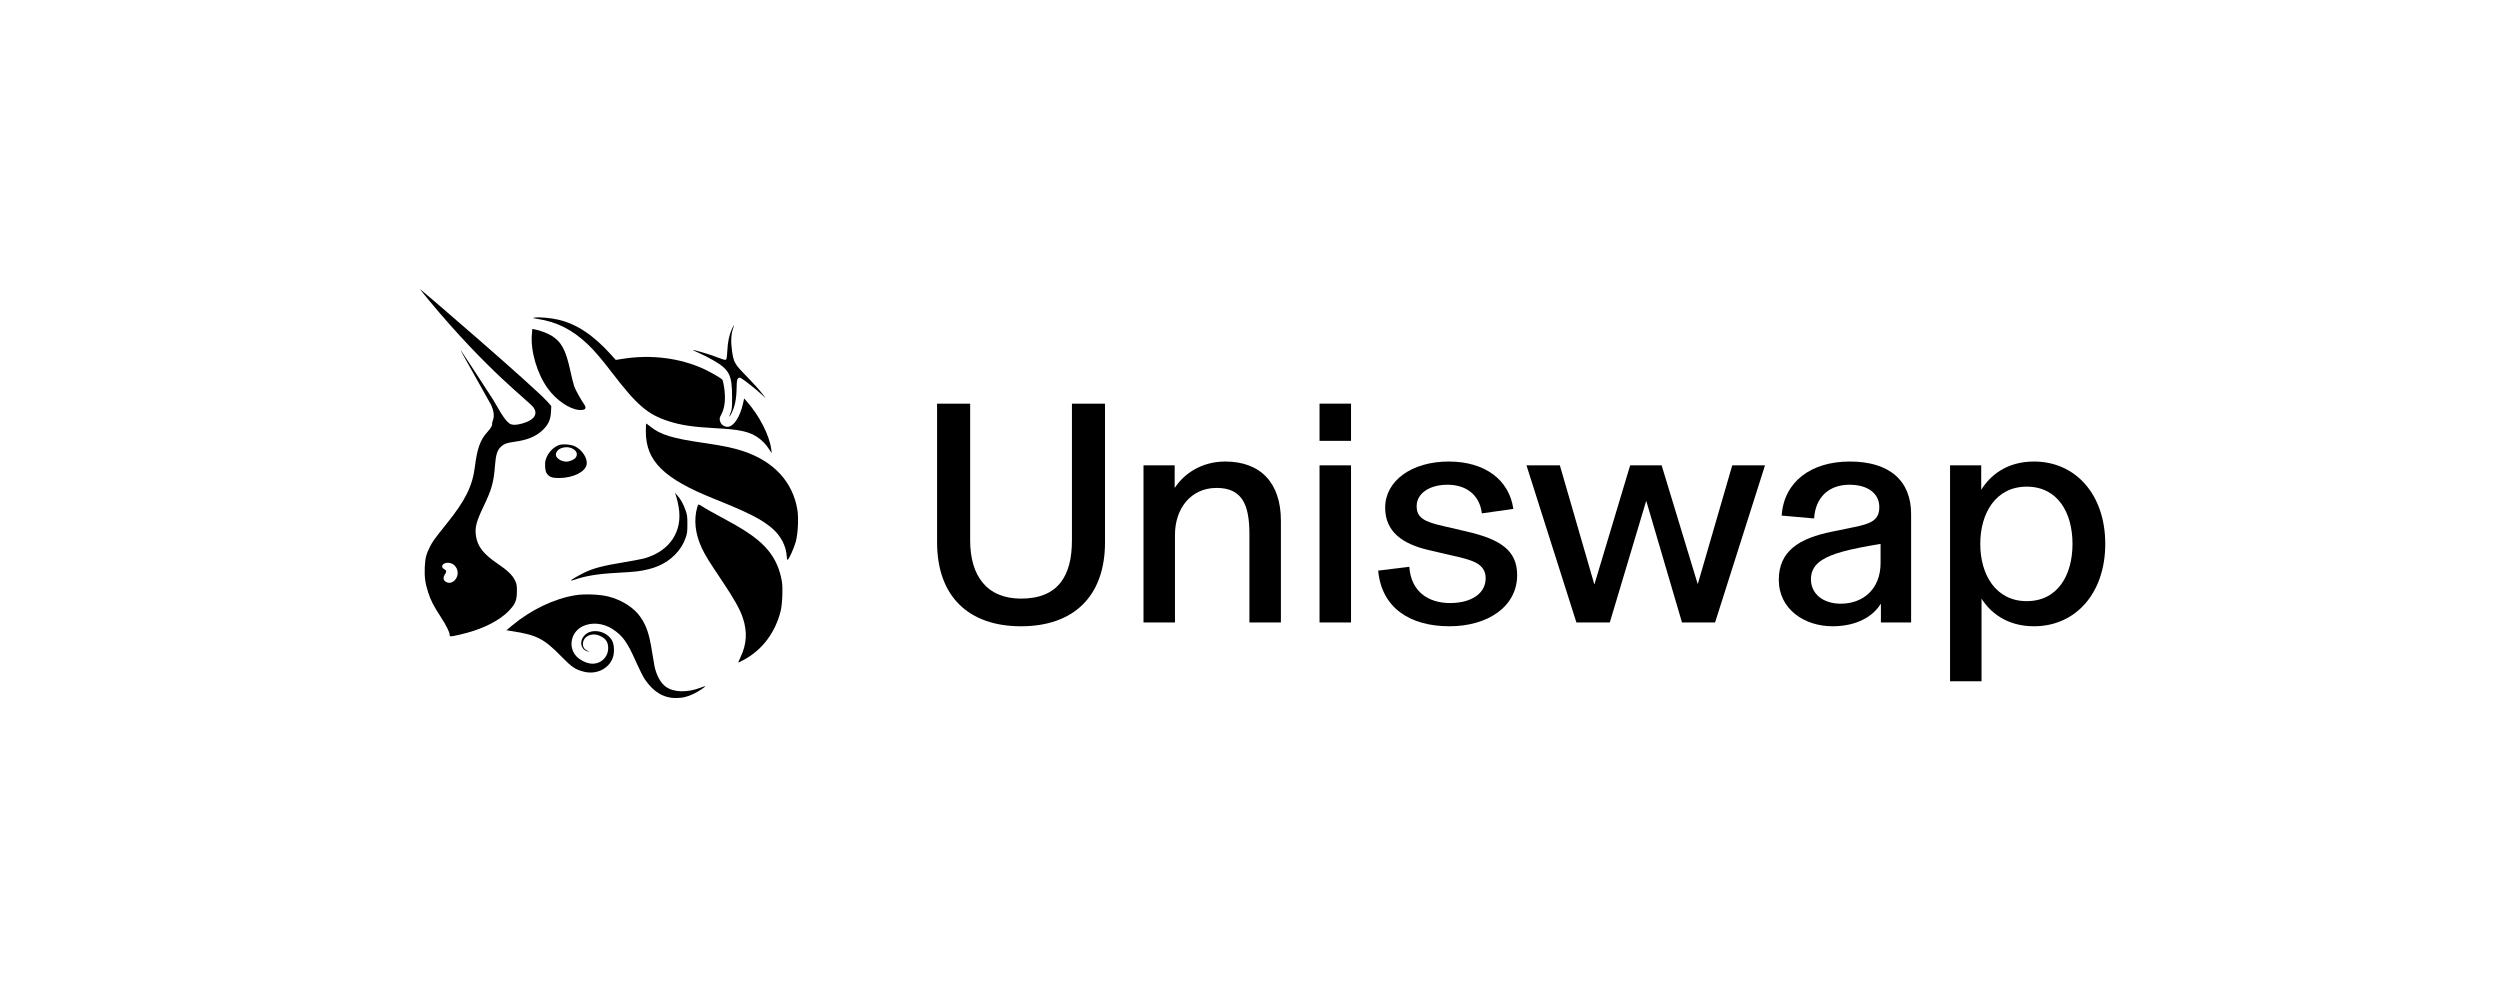
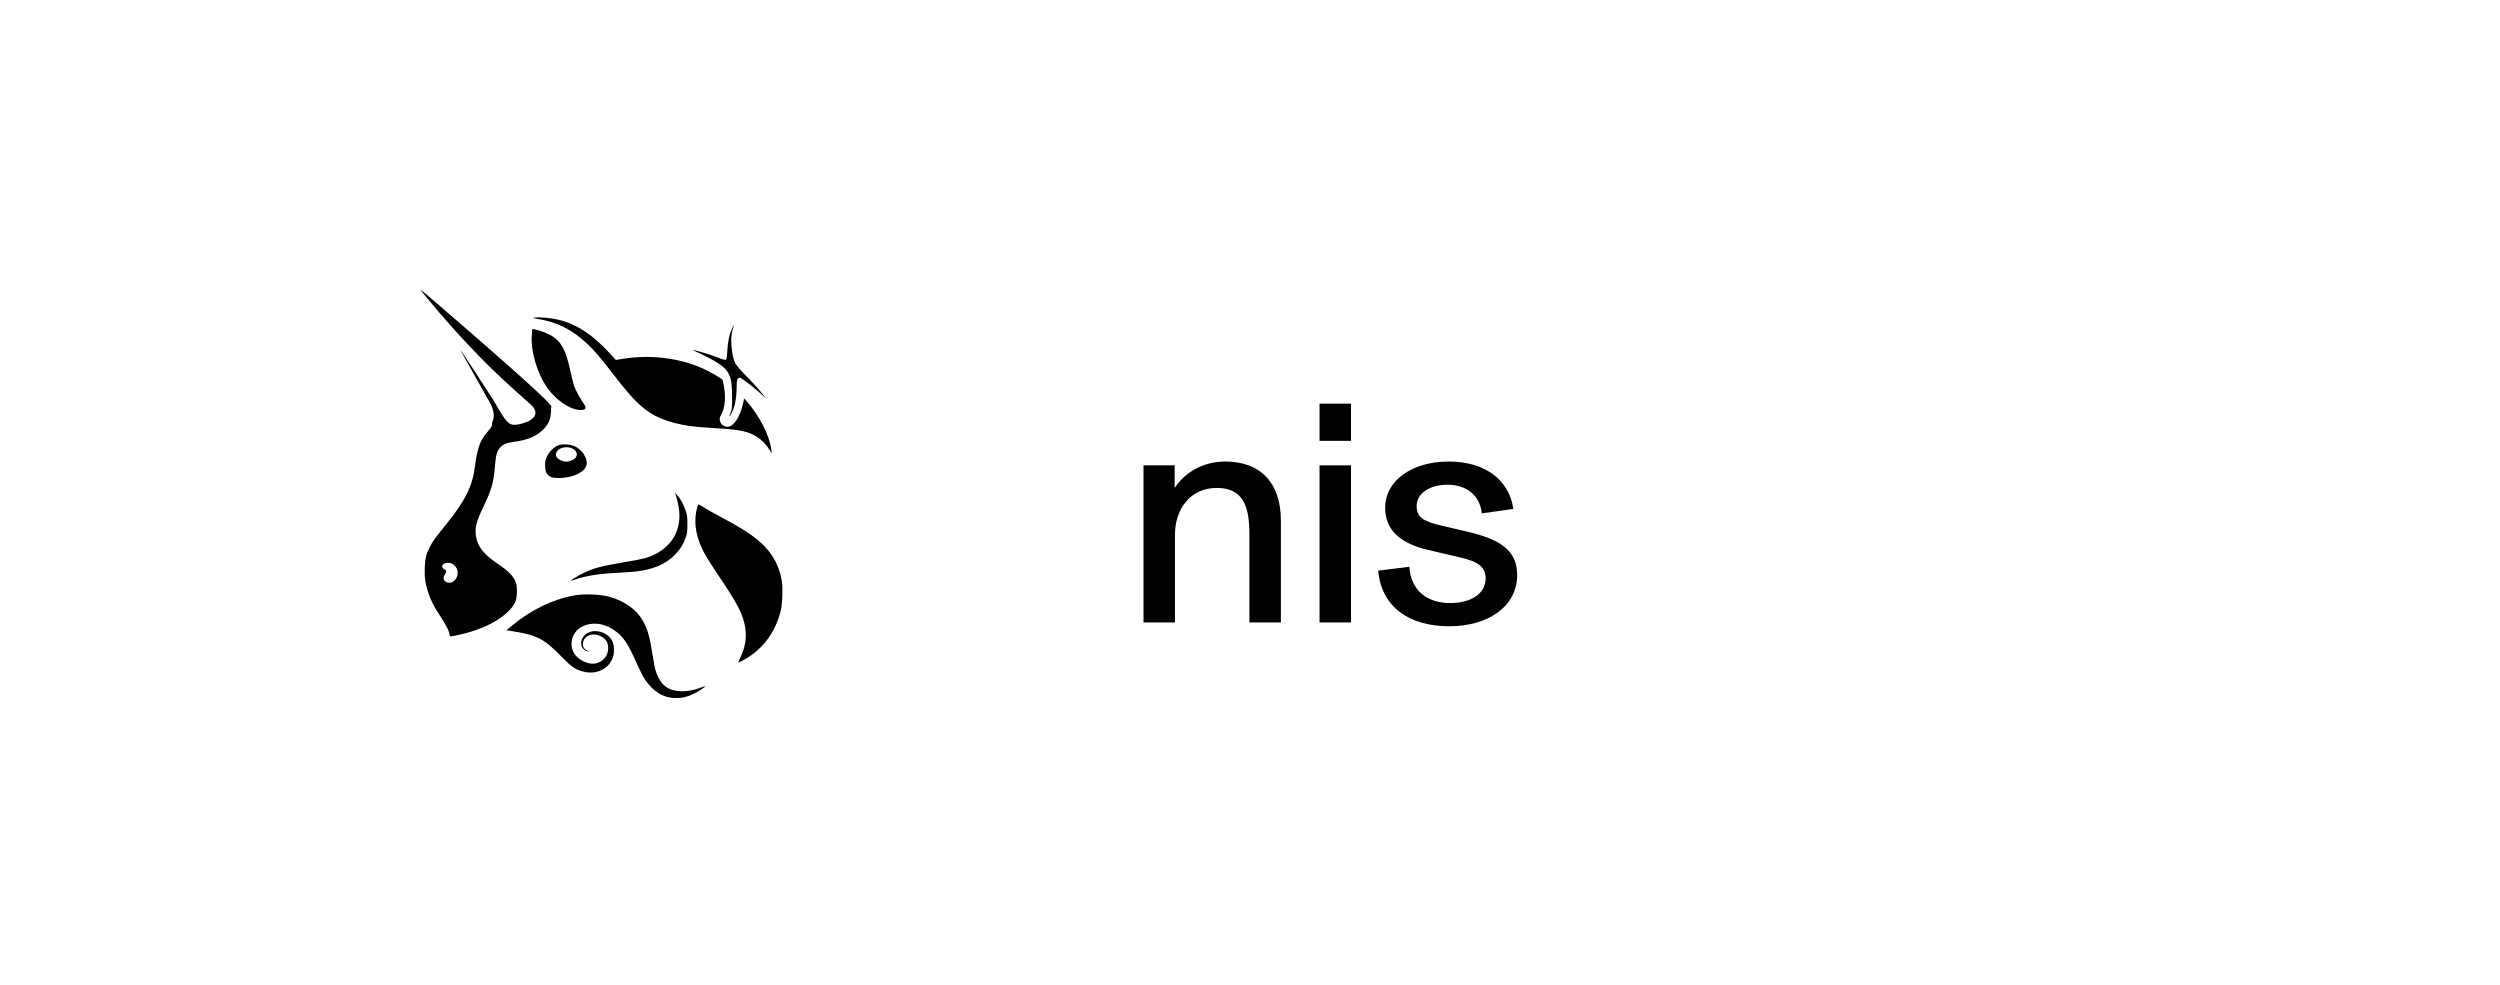
<svg xmlns="http://www.w3.org/2000/svg" width="203" height="80" viewBox="0 0 203 80" fill="none">
  <path d="M43.651 25.896C43.219 25.829 43.201 25.822 43.404 25.791C43.794 25.731 44.715 25.812 45.35 25.962C46.832 26.312 48.18 27.209 49.619 28.803L50.002 29.226L50.549 29.139C52.853 28.77 55.197 29.063 57.158 29.964C57.698 30.212 58.548 30.705 58.654 30.831C58.688 30.872 58.75 31.132 58.793 31.409C58.938 32.369 58.865 33.105 58.57 33.654C58.409 33.953 58.4 34.048 58.508 34.304C58.594 34.508 58.835 34.66 59.073 34.659C59.56 34.659 60.085 33.875 60.328 32.786L60.424 32.353L60.615 32.568C61.664 33.75 62.488 35.361 62.63 36.508L62.667 36.807L62.49 36.535C62.187 36.068 61.882 35.749 61.492 35.492C60.788 35.029 60.044 34.872 58.073 34.768C56.293 34.675 55.286 34.524 54.287 34.2C52.588 33.649 51.731 32.916 49.713 30.282C48.816 29.113 48.262 28.465 47.711 27.944C46.458 26.76 45.227 26.139 43.651 25.896Z" fill="black" />
  <path d="M59.056 28.508C59.101 27.724 59.208 27.207 59.422 26.735C59.508 26.548 59.587 26.395 59.599 26.395C59.612 26.395 59.575 26.533 59.517 26.701C59.361 27.16 59.335 27.786 59.443 28.515C59.58 29.441 59.657 29.574 60.641 30.573C61.102 31.042 61.639 31.633 61.833 31.887L62.187 32.349L61.833 32.019C61.401 31.616 60.406 30.829 60.186 30.716C60.039 30.641 60.017 30.642 59.926 30.732C59.843 30.815 59.825 30.94 59.813 31.528C59.795 32.446 59.669 33.035 59.366 33.623C59.202 33.942 59.176 33.874 59.324 33.514C59.435 33.246 59.447 33.128 59.446 32.24C59.444 30.456 59.231 30.026 57.981 29.292C57.665 29.105 57.143 28.837 56.822 28.695C56.502 28.553 56.246 28.429 56.256 28.42C56.291 28.385 57.51 28.739 58 28.926C58.73 29.205 58.85 29.241 58.939 29.208C58.998 29.185 59.027 29.013 59.056 28.508Z" fill="black" />
  <path d="M44.492 31.56C43.614 30.358 43.07 28.515 43.188 27.138L43.224 26.711L43.424 26.748C43.799 26.816 44.447 27.055 44.75 27.238C45.581 27.74 45.941 28.402 46.308 30.099C46.415 30.597 46.556 31.159 46.62 31.35C46.725 31.657 47.119 32.373 47.439 32.838C47.67 33.173 47.517 33.332 47.006 33.286C46.227 33.216 45.172 32.492 44.492 31.56Z" fill="black" />
-   <path d="M57.991 40.506C53.887 38.863 52.442 37.437 52.442 35.031C52.442 34.677 52.454 34.388 52.469 34.388C52.484 34.388 52.643 34.505 52.822 34.647C53.654 35.311 54.586 35.594 57.165 35.968C58.683 36.189 59.538 36.367 60.326 36.626C62.83 37.452 64.38 39.128 64.75 41.411C64.857 42.075 64.794 43.319 64.62 43.974C64.482 44.492 64.063 45.425 63.952 45.461C63.921 45.471 63.891 45.353 63.883 45.194C63.841 44.337 63.405 43.502 62.673 42.877C61.841 42.166 60.724 41.6 57.991 40.506Z" fill="black" />
  <path d="M55.11 41.188C55.058 40.884 54.969 40.496 54.912 40.325L54.807 40.015L55.002 40.232C55.271 40.532 55.483 40.917 55.664 41.429C55.801 41.819 55.817 41.936 55.816 42.571C55.815 43.194 55.797 43.325 55.67 43.676C55.47 44.231 55.221 44.624 54.804 45.046C54.055 45.804 53.091 46.224 51.7 46.399C51.458 46.429 50.754 46.48 50.134 46.512C48.573 46.593 47.546 46.76 46.623 47.082C46.49 47.128 46.371 47.156 46.359 47.144C46.322 47.107 46.951 46.735 47.47 46.486C48.202 46.136 48.931 45.944 50.563 45.674C51.37 45.54 52.203 45.378 52.414 45.314C54.412 44.705 55.438 43.133 55.11 41.188Z" fill="black" />
  <path d="M56.991 44.51C56.446 43.345 56.321 42.22 56.619 41.17C56.651 41.058 56.703 40.967 56.733 40.967C56.764 40.967 56.893 41.036 57.019 41.12C57.271 41.288 57.775 41.572 59.117 42.299C60.792 43.207 61.747 43.911 62.397 44.714C62.966 45.418 63.318 46.219 63.487 47.196C63.583 47.75 63.527 49.081 63.384 49.639C62.934 51.396 61.887 52.777 60.394 53.582C60.175 53.7 59.979 53.797 59.957 53.797C59.936 53.798 60.016 53.596 60.135 53.35C60.637 52.306 60.694 51.29 60.314 50.16C60.082 49.468 59.608 48.624 58.651 47.196C57.538 45.537 57.265 45.095 56.991 44.51Z" fill="black" />
  <path d="M41.577 50.798C43.1 49.52 44.995 48.611 46.721 48.333C47.465 48.212 48.704 48.26 49.393 48.435C50.497 48.716 51.484 49.346 51.998 50.095C52.5 50.828 52.715 51.467 52.94 52.887C53.028 53.447 53.124 54.01 53.153 54.138C53.322 54.874 53.649 55.462 54.056 55.758C54.7 56.227 55.811 56.257 56.904 55.833C57.089 55.761 57.25 55.711 57.261 55.722C57.301 55.761 56.751 56.128 56.362 56.32C55.84 56.58 55.425 56.68 54.873 56.68C53.873 56.68 53.042 56.174 52.349 55.142C52.212 54.939 51.906 54.331 51.668 53.79C50.936 52.13 50.574 51.625 49.725 51.072C48.985 50.59 48.031 50.504 47.314 50.854C46.371 51.313 46.109 52.511 46.784 53.269C47.052 53.571 47.552 53.831 47.961 53.882C48.727 53.976 49.384 53.398 49.384 52.629C49.384 52.13 49.191 51.846 48.706 51.628C48.043 51.331 47.33 51.678 47.334 52.297C47.335 52.562 47.451 52.727 47.717 52.847C47.888 52.924 47.892 52.93 47.752 52.901C47.144 52.776 47.002 52.047 47.491 51.562C48.078 50.981 49.292 51.238 49.709 52.031C49.885 52.364 49.905 53.028 49.752 53.429C49.41 54.325 48.413 54.797 47.403 54.54C46.714 54.366 46.434 54.176 45.604 53.327C44.161 51.849 43.602 51.563 41.522 51.24L41.124 51.179L41.577 50.798Z" fill="black" />
  <path fill-rule="evenodd" clip-rule="evenodd" d="M34.81 24.36C39.627 30.173 42.944 32.571 43.312 33.077C43.617 33.496 43.502 33.872 42.981 34.166C42.691 34.33 42.095 34.496 41.796 34.496C41.459 34.496 41.343 34.367 41.343 34.367C41.147 34.182 41.037 34.215 40.032 32.44C38.636 30.287 37.468 28.501 37.436 28.471C37.362 28.402 37.364 28.404 39.889 32.897C40.297 33.834 39.97 34.178 39.97 34.311C39.97 34.582 39.896 34.725 39.559 35.098C38.998 35.721 38.747 36.42 38.566 37.867C38.363 39.49 37.792 40.636 36.211 42.598C35.285 43.746 35.133 43.956 34.899 44.419C34.605 45.002 34.524 45.328 34.491 46.065C34.457 46.843 34.524 47.345 34.763 48.089C34.972 48.74 35.191 49.171 35.75 50.031C36.232 50.773 36.509 51.325 36.509 51.541C36.509 51.712 36.542 51.712 37.289 51.545C39.077 51.144 40.528 50.438 41.345 49.572C41.85 49.037 41.968 48.742 41.972 48.008C41.975 47.528 41.958 47.427 41.827 47.151C41.615 46.702 41.228 46.328 40.376 45.749C39.259 44.99 38.782 44.379 38.651 43.539C38.543 42.849 38.668 42.363 39.286 41.075C39.925 39.743 40.084 39.175 40.191 37.832C40.26 36.964 40.356 36.622 40.607 36.347C40.868 36.061 41.104 35.964 41.751 35.876C42.806 35.733 43.478 35.461 44.03 34.955C44.509 34.516 44.709 34.093 44.74 33.457L44.764 32.974L44.496 32.664C43.526 31.54 34.161 23.477 34.101 23.477C34.089 23.477 34.408 23.875 34.81 24.36ZM37.053 46.945C37.273 46.559 37.156 46.063 36.789 45.82C36.443 45.591 35.905 45.699 35.905 45.998C35.905 46.089 35.956 46.155 36.07 46.213C36.262 46.312 36.276 46.422 36.125 46.648C35.971 46.877 35.984 47.079 36.16 47.215C36.443 47.436 36.843 47.315 37.053 46.945Z" fill="black" />
  <path fill-rule="evenodd" clip-rule="evenodd" d="M45.429 36.129C44.934 36.28 44.453 36.802 44.304 37.35C44.213 37.684 44.264 38.269 44.401 38.45C44.621 38.742 44.833 38.819 45.41 38.815C46.538 38.807 47.518 38.326 47.632 37.725C47.726 37.232 47.295 36.549 46.702 36.249C46.396 36.094 45.745 36.033 45.429 36.129ZM46.748 37.154C46.922 36.908 46.846 36.643 46.55 36.463C45.987 36.121 45.135 36.404 45.135 36.934C45.135 37.197 45.579 37.484 45.986 37.484C46.257 37.484 46.628 37.324 46.748 37.154Z" fill="black" />
-   <path d="M158.344 55.321V37.786H160.875V39.774C161.573 38.638 162.916 37.476 165.162 37.476C168.52 37.476 170.947 40.136 170.947 44.165C170.947 48.193 168.52 50.853 165.162 50.853C162.864 50.853 161.547 49.64 160.901 48.607V55.321H158.344ZM164.569 48.813C167.074 48.813 168.287 46.721 168.287 44.165C168.287 41.608 167.074 39.516 164.569 39.516C162.063 39.516 160.798 41.66 160.798 44.165C160.798 46.67 162.063 48.813 164.569 48.813Z" fill="black" />
-   <path d="M148.803 50.853C146.505 50.853 144.439 49.459 144.439 47.083C144.439 44.759 146.066 43.7 148.829 43.157L150.585 42.796C151.954 42.512 152.6 42.228 152.6 41.169C152.6 40.11 151.722 39.361 150.172 39.361C148.494 39.361 147.409 40.394 147.306 42.099L144.671 41.866C144.852 39.129 147.047 37.476 150.198 37.476C153.452 37.476 155.182 39.051 155.182 41.737V50.544H152.729V49.046H152.703C152.109 50.027 150.792 50.853 148.803 50.853ZM149.475 49.02C151.283 49.02 152.703 47.832 152.703 45.714V44.165C150.017 44.604 148.752 44.965 147.977 45.456C147.383 45.818 147.047 46.334 147.047 47.031C147.047 48.219 148.029 49.02 149.475 49.02Z" fill="black" />
-   <path d="M128.004 50.544L123.949 37.786H126.661L129.45 47.419H129.476L132.369 37.786H134.925L137.844 47.393H137.87L140.659 37.786H143.319L139.264 50.544H136.578L133.686 40.704H133.66L130.716 50.544H128.004Z" fill="black" />
  <path d="M117.692 50.853C114.515 50.853 112.191 49.382 111.907 46.334L114.438 46.024C114.567 48.038 115.987 48.968 117.743 48.968C119.474 48.968 120.636 48.193 120.636 46.954C120.636 45.714 119.448 45.456 117.847 45.094L115.961 44.655C113.895 44.165 112.475 43.183 112.475 41.221C112.475 39.051 114.618 37.476 117.64 37.476C120.558 37.476 122.547 38.948 122.883 41.324L120.326 41.685C120.145 40.162 119.035 39.361 117.537 39.361C116.013 39.361 115.032 40.11 115.032 41.091C115.032 42.021 115.6 42.357 117.201 42.718L119.086 43.157C121.772 43.777 123.193 44.655 123.193 46.696C123.193 49.252 120.817 50.853 117.692 50.853Z" fill="black" />
  <path d="M107.146 50.544V37.786H109.703V50.544H107.146ZM107.146 35.797V32.776H109.703V35.797H107.146Z" fill="black" />
  <path d="M92.852 50.544V37.786H95.383V39.593H95.408C96.132 38.483 97.552 37.476 99.489 37.476C102.33 37.476 104.009 39.18 104.009 42.279V50.544H101.452V43.39C101.452 41.091 100.935 39.619 98.792 39.619C96.648 39.619 95.408 41.35 95.408 43.416V50.544H92.852Z" fill="black" />
-   <path d="M82.909 50.854C78.674 50.854 76.091 48.452 76.091 44.036V32.776H78.777V43.881C78.777 46.747 80.12 48.607 82.909 48.607C85.931 48.607 87.041 46.747 87.041 43.881V32.776H89.727V44.036C89.727 48.452 87.144 50.854 82.909 50.854Z" fill="black" />
</svg>